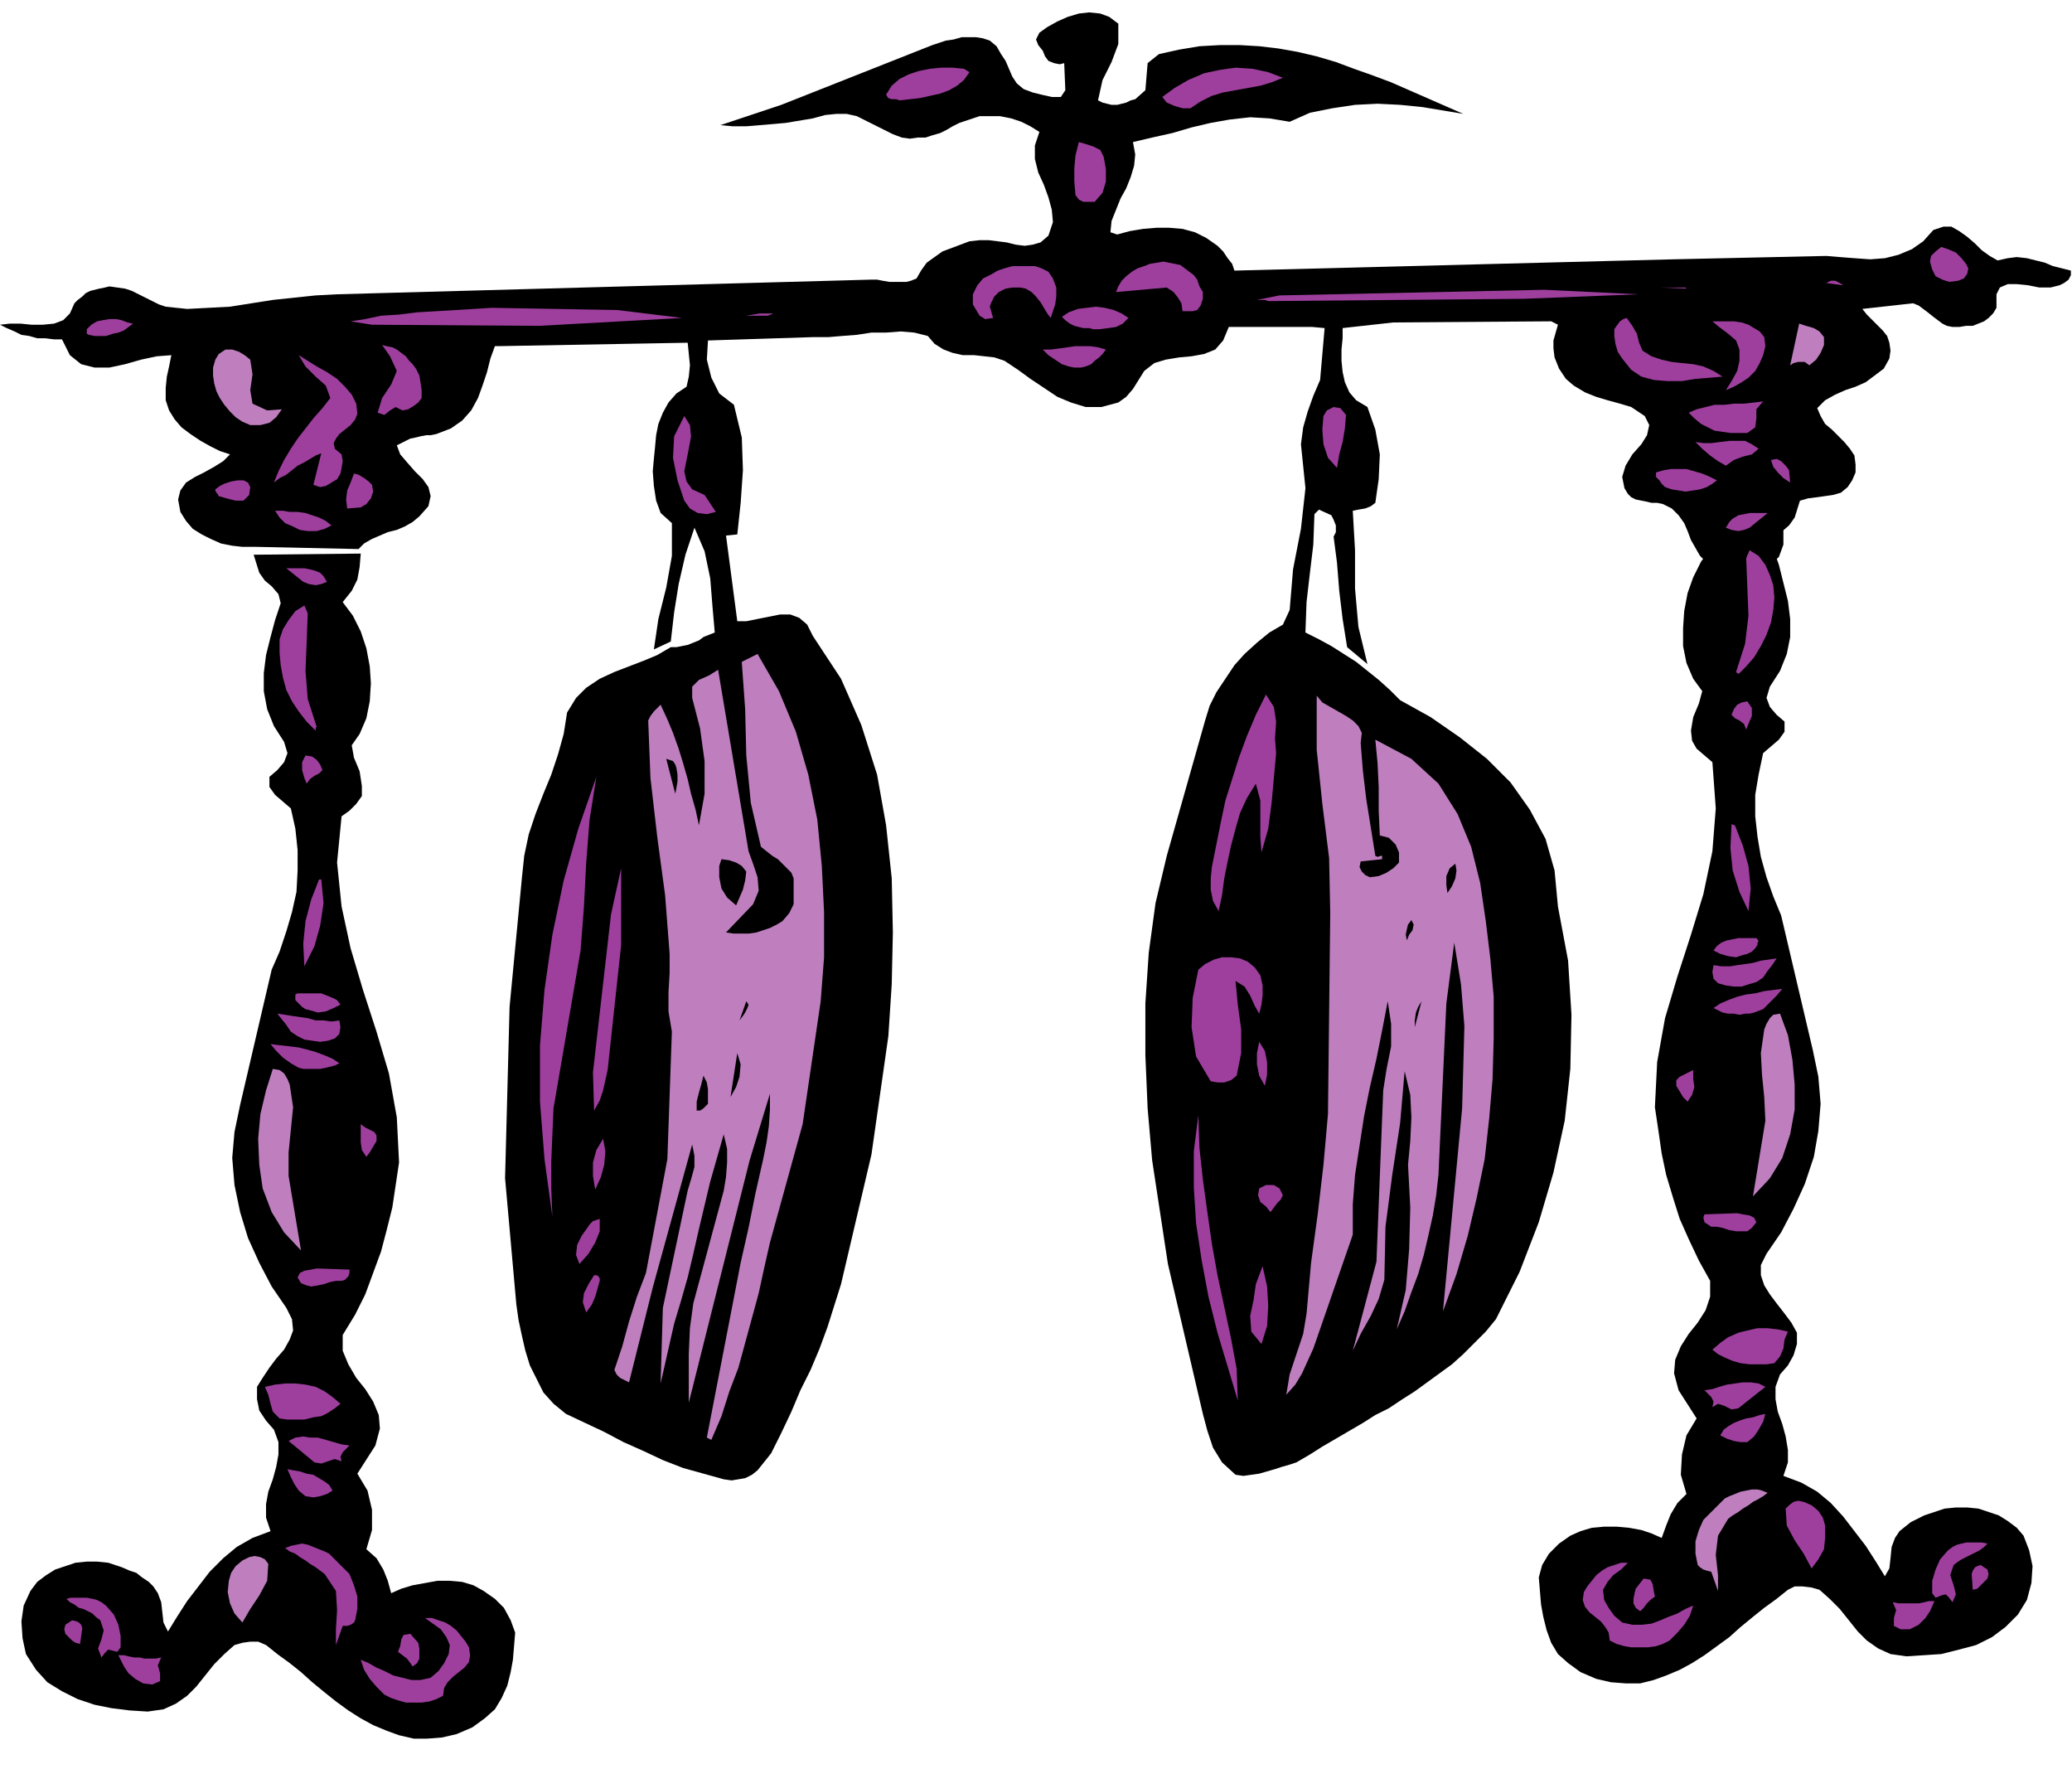
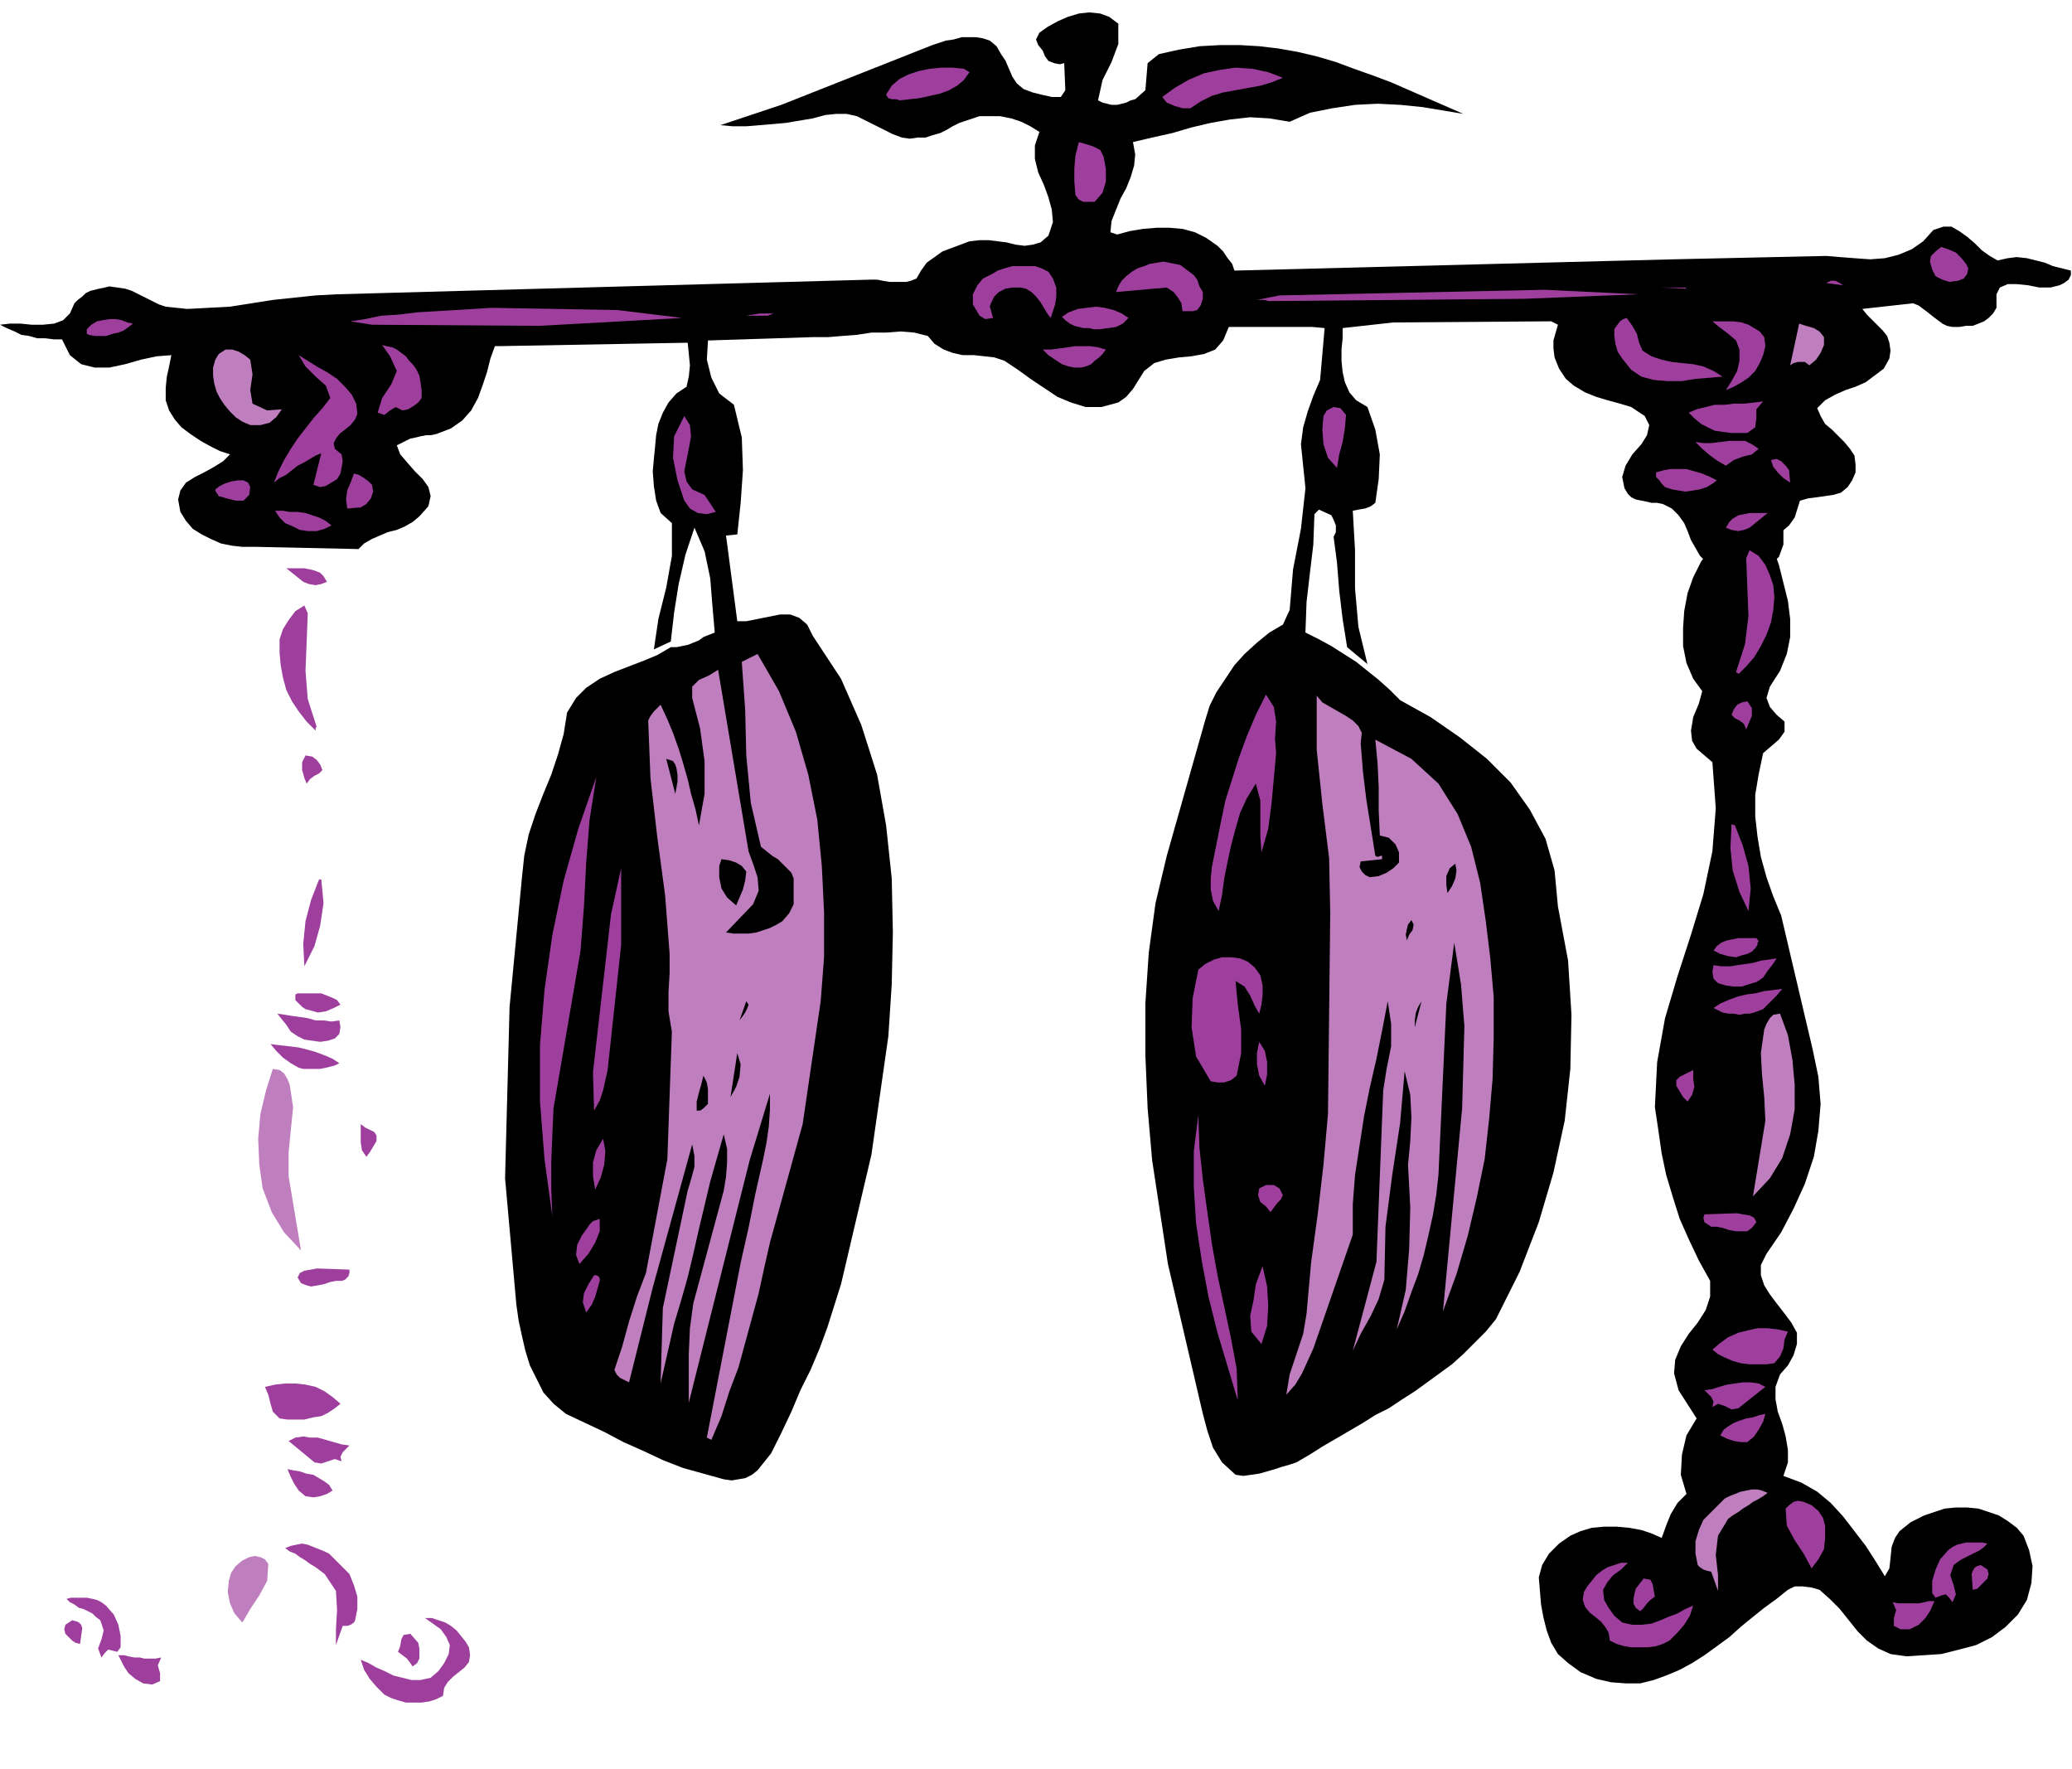
<svg xmlns="http://www.w3.org/2000/svg" width="1.838in" height="1.569in" fill-rule="evenodd" stroke-linecap="round" preserveAspectRatio="none" viewBox="0 0 1838 1569">
  <style>.pen1{stroke:none}.brush2{fill:#000}.brush3{fill:#9e3f9e}.brush4{fill:#bf7fbf}</style>
  <path d="M225 485h-10l-9-1-10-2-9-4-8-4-8-5-6-7-5-8-2-11 2-8 5-7 8-5 8-4 9-5 8-5 6-6-9-3-8-4-9-5-9-6-8-6-6-7-5-8-3-9v-11l1-10 2-9 2-10-13 1-14 3-14 4-14 3H84l-12-3-10-8-7-14h-7l-8-1h-7l-7-2-7-1-6-3-7-3-6-3 9-1h9l10 1h10l10-1 8-3 6-6 4-9 3-3 4-3 3-3 4-2 4-1 4-1 5-1 4-1 7 1 7 1 6 2 6 3 6 3 6 3 6 3 6 2 19 2 19-1 19-1 19-3 19-3 19-2 19-2 19-1 474-13h5l5 1 6 1h15l4-1 5-2 4-7 5-7 7-5 7-5 8-3 8-3 8-3 9-1h8l8 1 8 1 8 2 8 1 7-1 7-2 7-6 4-12-1-11-3-11-4-11-5-11-3-12v-12l4-12-8-5-8-4-9-3-10-2h-18l-9 3-9 3-6 3-5 3-6 3-7 2-6 2h-7l-7 1-7-1-8-3-8-4-8-4-8-4-8-4-9-2h-9l-10 1-11 3-12 2-12 2-11 1-12 1-12 1h-12l-11-1 54-18 134-53 6-2 6-2 7-1 7-2h13l6 1 6 2 6 5 4 7 4 6 3 7 3 7 4 6 6 5 8 3 8 2 9 2h8l4-6-1-24-4 1-5-1-5-2-3-4-2-5-4-5-2-5 3-6 7-5 9-5 9-4 10-3 9-1 10 1 8 3 8 6v18l-6 16-8 16-4 18 4 2 4 1 4 1h5l4-1 4-1 4-2 4-1 9-8 1-12 1-12 10-8 18-4 18-3 18-1h18l17 1 17 2 17 3 17 4 17 5 16 6 17 6 16 6 16 7 16 7 16 7 16 7-18-3-18-3-20-2-20-1-20 1-20 3-20 4-18 8-18-3-17-1-18 2-17 3-17 4-17 5-18 4-17 4 2 11-1 10-3 10-4 10-5 9-4 10-4 10-1 10 6 2 11-3 12-2 12-1h11l12 1 11 3 10 5 10 7 5 5 4 6 4 5 2 6 389-10 136-3 12 1 13 1 14 1 13-1 12-3 12-5 10-7 9-10 9-3h7l7 4 7 5 7 6 6 6 7 5 7 4 9-2 8-1 9 1 8 2 8 2 7 3 8 2 8 2v4l-2 4-4 3-4 2-8 2h-10l-10-2-10-1h-8l-7 3-3 6v12l-3 5-4 4-4 3-5 2-5 2h-6l-6 1h-6l-5-1-4-2-4-3-4-3-5-4-4-3-4-3-5-2-45 5 4 5 4 4 5 5 5 5 4 5 2 6 1 7-1 7-5 9-8 6-8 6-9 4-9 3-9 4-9 5-7 7 3 7 4 7 6 5 6 6 5 5 5 6 4 6 1 8v7l-3 7-4 6-6 5-7 2-7 1-7 1-8 1-7 2-6 2-5 5-3 6-1 13v13l-4 11-10 9-5 1-5 1h-10l-1-1-4-1h-18l-4-1-3-1-4-2-6-6-4-7-4-7-3-8-3-7-5-7-6-6-8-4-5-1h-5l-4-1-5-1-5-1-4-2-3-3-3-5-2-10 3-10 6-10 8-9 5-8 2-9-4-8-12-8-10-3-11-3-10-3-10-4-10-6-7-6-6-9-4-10-1-8v-7l2-7 2-7-6-3-140 1-45 5v9l-1 10v10l1 10 2 9 4 9 6 7 10 6 7 20 4 22-1 22-3 21-4 3-5 2-6 1-5 1 2 35v34l3 34 8 33-18-15-4-25-3-25-2-25-3-23 2-4v-6l-2-5-2-4-11-5-4 4-1 27-3 25-3 26-1 27 12 6 11 6 11 7 11 7 10 8 10 8 10 9 9 9 27 15 26 18 24 19 21 21 17 24 14 26 8 28 3 32 9 48 3 48-1 48-5 46-10 46-13 44-17 44-21 42-9 11-10 10-10 10-10 9-11 8-11 8-11 8-11 7-12 8-12 6-11 7-12 7-12 7-12 7-11 7-12 7-6 2-7 2-6 2-7 2-7 2-7 1-7 1-7-1-12-11-8-13-5-15-4-15-31-133-7-46-7-46-4-46-2-47v-46l3-45 6-44 10-42 34-120 4-13 6-12 8-12 8-12 9-10 11-10 11-9 12-7 6-13 3-36 7-36 4-36-4-39 2-15 4-14 5-14 6-14 4-46-11-1h-74l-5 12-7 8-10 4-11 2-11 1-12 2-10 3-9 7-5 8-5 8-6 7-7 5-15 4h-14l-13-4-12-5-12-8-12-8-11-8-12-8-9-3-9-1-9-1h-10l-9-2-8-3-8-5-6-7-12-3-12-1-13 1h-13l-13 2-13 1-12 1h-13l-94 3-1 17 4 16 7 14 13 10 7 29 1 29-2 29-3 28-10 1 10 76h8l10-2 10-2 10-2h9l8 3 7 6 5 10 25 38 18 41 14 44 8 45 5 47 1 48-1 46-3 46-15 105-27 115-6 19-6 19-7 19-8 19-9 18-8 19-9 19-9 18-4 5-4 5-4 5-5 4-6 3-6 1-6 1-7-1-18-5-18-5-18-7-17-8-18-8-17-9-17-8-17-8-11-9-9-10-6-12-6-12-4-13-3-13-3-14-2-14-10-112 4-152 11-115 2-19 4-19 6-18 7-18 7-17 6-18 5-18 3-19 8-13 9-9 12-8 13-6 13-5 13-5 12-5 12-7h5l5-1 5-1 5-2 5-2 4-3 5-2 5-2-2-23-2-25-5-24-9-21-8 24-6 26-4 25-3 26-15 7 4-27 7-28 5-28v-29l-10-9-4-11-2-13-1-13 1-11 1-10 1-11 2-10 4-10 5-9 7-8 9-6 2-9 1-10-1-10-1-10-166 3h-5l-4 11-3 12-4 12-4 11-6 11-8 9-10 7-13 5-5 1h-4l-5 1-4 1-5 1-4 2-4 2-4 2 3 8 6 7 7 8 7 7 5 7 2 8-2 9-8 9-6 5-7 4-7 3-8 2-7 3-7 3-7 4-5 5-93-2z" class="pen1 brush2" />
  <path d="m860 64-5 7-6 5-7 4-8 3-9 2-9 2-9 1-9 1-3-1h-4l-3-1-2-3 5-8 7-6 8-4 9-3 10-2 10-1h10l10 1 5 3zm278 5-10 4-10 3-11 2-11 2-11 2-10 3-10 5-9 6h-7l-7-2-7-3-4-5 11-8 12-7 14-6 14-3 14-2 15 1 14 3 13 5zm-159 70 2 11v11l-3 10-7 8h-10l-4-2-3-4-1-12v-12l1-11 3-12 7 2 6 2 6 3 3 6zM118 287l-4 3-4 3-5 2-5 1-6 2H84l-5-1-2-1v-4l4-4 5-3 5-1 6-1h6l5 1 5 2 5 1zm430-12 57 7-127 7-148-1-19-3 13-2 14-3 16-1 16-2 17-1 17-1 16-1 16-1 112 2zm382-34 4 6 3 8v8l-1 7-1 3-1 3-1 3-1 3-3-4-3-5-3-5-4-5-4-4-5-3-5-1h-7l-6 1-6 3-4 4-3 6-1 3 1 3 1 4 1 3-7 1-5-3-3-5-3-5v-9l4-8 5-6 8-4 5-3 6-2 7-2h20l6 2 6 3zm132 7 2 6 3 5v6l-2 6-3 4-4 1h-9l-1-7-3-5-4-5-6-4-45 4 2-5 3-5 4-4 5-4 5-3 6-2 5-2 6-1 6-1 5 1 5 1 5 1 4 3 4 3 4 3 3 4z" class="pen1 brush3" />
  <path d="m222 319 2 13-2 14 2 12 13 6 13-1-5 7-6 5-8 2h-9l-7-3-6-4-5-5-5-6-4-6-3-6-2-7-1-7v-7l2-7 3-5 6-4h6l6 2 5 3 5 4z" class="pen1 brush4" />
  <path d="m369 327 3 6 1 6 1 7v7l-3 4-4 3-5 3-5 1-6-3-5 3-5 4-6-2 4-13 8-12 5-12-6-13-7-10 4 1 5 1 4 2 4 3 4 3 3 4 3 3 3 4zm317-49-5 2h-19l6-1 6-1h12zm-369 89-2 5-4 5-5 4-5 4-3 4-2 4 1 5 6 5 1 6-1 6-1 5-3 5-5 3-5 3-5 1-6-2 7-28-5 2-5 3-5 3-6 3-5 4-5 4-6 3-5 4 4-10 5-10 6-10 6-9 7-9 7-9 8-9 7-9-4-11-9-8-9-9-6-10 8 5 8 5 9 5 9 6 7 7 6 7 4 8 1 9zm684-85-5 5-6 3-7 1-8 1h-5l-4-1h-5l-4-1-4-1-4-2-4-3-3-3 6-4 8-3 8-1 8-1 8 1 8 2 7 3 6 4zm452-21-101 4-224 2h-3l-3-1h-7l20-4 235-5 83 4zm291-27 2 4-1 5-3 4-5 2-8 1-6-2-6-3-3-6-2-7 1-5 4-4 5-4 6 2 7 3 5 5 4 5zm-248 22-23-1h22l1 1zm-515 54-3 4-3 3-4 3-3 3-5 2-4 1h-6l-5-1-6-2-6-4-6-4-5-5h7l8-1 7-1 7-1h13l7 1 7 2zm654-57-15-2 4-2h4l4 2 3 2zm-178 58 8 5 9 3 9 2 9 1 10 1 9 2 9 4 8 5-11 1-13 1-12 2h-13l-12-1-11-3-9-6-8-10-4-6-2-7-1-7v-6l2-3 3-4 3-2 3-1 5 7 4 7 2 8 3 7zm108-12 1 8-2 8-3 7-4 7-6 6-6 4-7 4-7 3 5-8 5-9 2-9v-10l-3-8-7-6-8-6-6-5h19l7 1 6 2 5 3 5 3 4 5zM625 439l10 15-8 2-8-1-7-4-5-7-6-18-4-20 1-19 9-18 5 8 1 10-2 11-2 10-2 10 2 9 5 7 11 5z" class="pen1 brush3" />
  <path d="M1618 299v7l-3 7-4 6-6 5-4-3h-6l-4 1-3 2 8-37 6 2 7 2 5 3 4 5z" class="pen1 brush4" />
  <path d="m221 439-5 5h-7l-8-2-7-2-1-2-1-1-1-2v-1l4-3 4-2 6-2 6-1h5l4 2 2 4-1 7zm109-9 1 6-2 6-4 5-5 3-12 1-1-8 1-8 3-7 3-8 4 1 5 3 4 3 3 3zm864-62-1 12-2 12-3 11-2 12-8-9-4-12-1-13 1-12 3-5 6-3 6 1 5 6zm-900 98-6 3-7 2h-8l-7-1-6-3-7-3-5-5-4-6h7l6 1h7l7 1 6 2 6 2 6 3 5 4zm1270-110-6 7v8l-1 8-7 5h-15l-7-1-7-1-6-3-6-3-6-5-5-5 7-3 8-2 8-2h9l8-1h9l9-1 8-1zm-4 42-6 5-8 2-8 3-7 5-7-4-7-5-7-6-6-6 7 1h7l8-1 8-1h14l6 3 6 4zm27 19 1 11-6-4-5-5-4-5-2-6 5-1 4 2 4 4 3 4zm-64 9-4 3-5 3-6 2-6 1-7 1-6-1-6-1-6-2-3-3-2-3-3-3v-4l7-2 6-1h14l7 2 7 2 7 3 6 3zm27 28v4l-2 2-3 2-4 1-8-1-6-3-5-4-5-6-2-5h15l5 1 4 1 4 2 4 2 3 4zm-12 25v2l-4-2-3-1-3-2-3-2 3-3 4 1 4 3 2 4z" class="pen1 brush3" />
  <path d="m728 888-16 109-29 105-5 22-5 23-6 22-6 22-6 22-8 21-7 22-9 21-4-2 6-31 6-31 6-31 6-31 6-31 7-31 6-30 7-31 3-15 2-14 1-15v-14l-18 59-54 215v-43l1-23 3-22 27-100 2-12 1-13v-12l-3-13-6 21-6 21-5 21-5 21-5 22-5 21-6 21-6 20-12 53 2-67 22-104 3-10 3-11v-10l-2-10-35 127-21 84-4-2-4-2-3-3-2-4 7-21 6-22 7-22 8-21 19-101 4-113-3-18v-17l1-17v-17l-4-52-7-52-6-52-2-51 2-4 3-4 3-3 3-3 6 13 5 12 5 14 4 13 4 14 3 13 4 14 3 14 5-28v-29l-4-29-7-27v-10l6-6 9-4 8-5 27 161 4 11 4 12 1 12-5 12-24 25 7 1h13l7-1 6-2 6-2 6-3 5-3 6-7 4-8v-23l-2-5-4-4-4-4-4-4-5-3-5-4-5-4-9-39-4-42-1-41-3-42 14-7 19 33 15 36 11 38 8 40 4 41 2 41v40l-3 39z" class="pen1 brush4" />
  <path d="m1132 668-2 22-2 22-3 23-6 21-1-14v-32l-4-15-8 13-6 13-4 14-4 15-3 14-3 15-2 15-3 14-5-9-2-10v-10l1-10 4-20 4-20 4-19 6-19 6-19 7-19 8-19 9-18 7 11 2 13-1 15 1 13z" class="pen1 brush3" />
  <path d="m1207 659 2 25 3 25 4 25 4 25 2 1 3-1h1v3l-19 2-1 5 2 4 3 3 4 2 8-1 7-3 6-4 5-5v-9l-3-7-6-6-8-2-1-22v-21l-1-21-2-21 32 17 24 22 17 27 12 29 8 32 5 34 4 33 3 34v37l-1 36-3 35-4 36-7 34-8 34-10 34-12 33 17-180 1-36 1-37-3-37-6-37-7 54-7 152-2 18-3 18-4 18-4 17-5 17-6 16-6 17-7 16 8-35 3-36 1-37-2-38 2-21 1-21-1-20-5-21-4 46-7 46-6 46-1 47-5 17-7 15-9 16-7 15 21-79 6-152 3-19 4-20v-20l-3-20-5 26-5 25-6 26-5 25-4 26-4 26-2 26v27l-35 101-5 11-5 11-6 10-8 9 3-18 6-18 6-18 3-18 4-45 6-44 5-43 4-45 2-178-1-49-6-48-5-48v-48l5 6 7 4 7 4 7 4 6 4 5 5 3 6-1 9z" class="pen1 brush4" />
  <path d="m600 681 1 6v6l-1 6-1 5-8-31 3 1 3 1 2 3 1 3z" class="pen1 brush2" />
  <path d="m515 843-24 140-1 23-1 24v24l1 25-7-51-4-51v-50l4-49 7-49 10-48 13-46 16-46-6 38-3 38-2 39-3 39zm24 106-2 9-2 9-3 9-5 9-1-34 16-140 9-41v68l-12 111z" class="pen1 brush3" />
  <path d="m662 773-1 8-2 8-3 7-3 7-8-7-5-8-2-10v-10l2-6 7 1 6 2 5 3 4 5zm629-7 1 6-1 7-3 7-4 6-1-7v-8l3-7 5-4zm-43 68-1-5 1-5 1-4 3-4 2 4-1 5-3 4-2 5z" class="pen1 brush2" />
  <path d="m1118 865 2 9v9l-1 8-2 8-4-7-4-9-5-8-8-5 2 21 3 22v21l-4 20-5 4-6 2h-6l-6-1-13-22-4-26 1-26 5-25 6-5 8-4 7-2h8l8 1 7 3 6 5 5 7z" class="pen1 brush3" />
  <path d="m659 901-3 4 6-17 2 3-1 3-2 4-2 3zm-11 72 6-39 3 10-1 11-3 9-5 9zm607-62v-6l1-7 2-5 3-5-6 23zm-627 68-2 2-2 2-3 2h-3v-8l2-8 2-7 2-8 3 6 1 6v13z" class="pen1 brush2" />
  <path d="m1122 963-5-9-2-10v-10l2-10 5 8 2 10v11l-2 10zm-594 92-2-12v-12l3-11 6-10 2 11-1 12-3 11-5 11zm569 159 1 28-9-30-9-30-8-32-6-32-5-33-2-32v-32l4-32 1 29 3 28 4 29 4 28 5 28 6 28 6 28 5 27zm-565-133v11l-4 10-6 10-8 9-3-8 1-9 4-8 5-7 2-3 3-3 3-1 3-1zm606-21-2 4-3 3-3 4-3 4-4-5-5-4-2-6 1-6 6-3h7l5 3 3 6zm-606 76-2 7-2 7-3 7-5 7-3-9 1-8 4-8 5-8h2l2 1 1 2v2zm587 56-9-11-1-14 3-14 2-14 6-16 4 18 1 17-1 18-5 16z" class="pen1 brush3" />
-   <path d="m320 491-1 12-2 11-5 10-8 10 9 12 7 14 5 15 3 16 1 15-1 16-3 15-6 14-7 10 2 11 5 12 2 13v9l-5 7-6 6-7 5-4 41 4 39 8 37 11 37 12 37 11 37 7 39 2 40-3 20-3 20-5 20-5 19-7 19-7 19-9 18-11 18v14l5 12 7 12 8 10 7 11 5 12 1 12-4 15-16 25 9 15 4 17v18l-5 17 9 8 6 10 4 10 3 11 9-4 10-3 11-2 11-2h11l11 1 10 3 9 5 10 7 8 8 6 11 4 11-1 12-1 12-2 11-3 12-5 11-6 10-9 8-11 8-14 6-13 3-13 1h-12l-13-3-11-4-12-5-11-6-11-7-11-8-10-8-11-9-10-9-10-8-11-8-10-8-7-3h-7l-7 1-7 2-9 8-9 9-8 10-8 10-8 8-10 7-11 5-14 2-16-1-16-2-15-3-15-5-14-7-13-8-10-11-9-14-3-14-1-15 2-14 6-13 6-8 8-6 8-5 9-3 9-3 10-1h9l10 1 6 2 6 2 7 3 6 2 5 4 6 4 4 4 4 6 3 8 1 9 1 9 4 8 8-13 9-14 10-13 10-13 12-12 12-10 14-8 16-6-4-12v-12l2-11 4-11 3-11 2-11v-11l-4-11-7-8-6-9-2-10v-11l5-8 6-9 6-8 7-8 5-9 3-8-1-10-5-10-13-19-11-21-10-22-7-23-5-24-2-24 2-23 5-24 28-120 7-16 6-18 5-17 4-18 1-19v-18l-2-19-4-18-7-6-7-6-5-7v-9l7-6 6-7 3-8-3-10-9-14-6-15-3-16v-16l2-16 4-16 4-15 5-15-2-8-6-7-6-5-5-7-5-16 95-1z" class="pen1 brush2" />
  <path d="m290 516-5 2-5 1-6-1-5-2-15-12h16l5 1 4 1 5 2 3 3 3 5zm-17 28-1 26-1 25 2 25 8 25h-1v3l-8-8-7-9-6-9-5-10-3-11-2-11-1-11v-12l3-9 5-8 6-8 8-5 3 7zm13 139-3 3-4 2-4 3-3 4-2-5-2-7v-7l3-6 6 1 4 3 3 4 2 5zm-1 97 2 21-3 20-5 18-9 18-1-20 2-20 5-19 7-18h2zm17 111-6 3-7 3-7 1-7-2-4-1-3-2-3-3-3-3v-5l2-1h21l5 2 5 2 4 2 3 4zm-1 14 1 6-1 6-4 4-6 2-7 1-7-1-7-1-6-3-6-4-4-6-4-5-4-5 7 1 6 1 7 1 7 1 7 2h7l7 1 7-1zm0 38-4 2-4 1-4 1-5 1h-15l-4-1-7-4-7-5-6-6-5-6 8 1 9 1 8 1 8 2 7 2 8 3 7 3 6 4z" class="pen1 brush3" />
  <path d="m257 962 3 20-2 20-2 20v21l11 66-15-16-11-18-8-21-3-21-1-23 2-22 5-21 6-19 6 1 4 3 3 5 2 5z" class="pen1 brush4" />
  <path d="M334 1007v5l-3 5-3 5-3 4-4-6-1-7v-16l4 3 4 2 4 2 2 3zm-24 119v3l-1 3-3 3-3 1h-5l-5 1-6 2-5 1-6 1-4-1-5-2-3-5 2-4 4-2 6-1 5-1 29 1zm-8 119-5 4-6 4-6 3-7 1-8 2h-15l-7-1-6-6-2-7-2-8-3-7 9-2 9-1h9l9 1 9 2 8 4 7 5 7 6zm8 37-3 3-3 3-2 4 1 4-6-2-6 2-6 2-6-1-23-19 6-3 7-1 6 1h7l7 2 7 2 7 2 7 1zm-15 40-5 3-6 2-6 1-7-1-6-5-4-6-3-6-3-7 5 1 6 1 6 2 6 1 5 3 5 3 4 3 3 5zm15 74 4 10 3 10v11l-2 10-1 2-3 2-3 1h-4l-6 17v-14l1-17-1-17-10-15-4-3-4-3-5-3-4-3-5-3-4-3-5-2-4-3 5-2 5-1 5-1 5 1 5 2 5 2 5 2 4 2 18 18z" class="pen1 brush3" />
  <path d="m238 1387-1 15-7 13-8 12-7 12-7-8-4-9-2-10 1-10 2-7 4-6 6-5 6-3 5-1 5 1 4 2 3 4z" class="pen1 brush4" />
  <path d="m94 1424 7 8 4 9 2 10v10l-3 4-4-1-4-1-3 3-3 4-3-8 3-8 2-8-3-9-4-3-3-3-4-2-4-2-4-1-4-3-4-2-3-3 4-1h14l5 1 4 1 4 2 4 3zm-21 20-2 14-4-1-3-2-3-3-3-3-1-4 1-4 3-2 3-2 4 1 2 1 2 2 1 3zm343 17 1 7-1 6-4 5-5 4-5 4-5 5-3 5-1 7-6 3-6 2-7 1h-14l-7-2-6-2-6-3-7-7-6-7-5-8-3-9 7 3 7 4 7 3 8 4 8 2 8 2h8l9-2 7-6 5-7 4-8 1-8-3-7-5-7-7-5-7-5h6l6 2 6 2 5 3 5 4 4 5 4 5 3 5zm-273 9-3 7 2 7v7l-7 3-8-1-7-4-6-5-4-6-5-10h5l4 1 5 1h5l4 1h10l5-1z" class="pen1 brush3" />
  <path d="m371 1457 1 5v9l-2 4-4 3-2-3-3-4-4-3-4-3 2-5 1-6 2-4 6-1 7 8z" class="pen1 brush3" />
  <path d="m1502 442 1 12 3 11 4 11 8 10-9 12-7 14-5 14-3 16-1 15v16l3 15 6 14 8 11-3 11-5 12-2 12 1 9 4 7 7 6 7 6 3 41-3 38-8 38-11 36-12 37-11 37-7 39-2 40 3 20 3 21 4 19 6 20 6 19 8 18 9 19 10 18v14l-4 12-7 11-8 10-7 11-5 12-1 12 4 15 16 25-9 15-4 17-1 18 5 17-8 8-6 10-4 10-4 11-9-4-9-3-11-2-11-1h-11l-11 1-10 3-9 4-10 7-9 9-6 10-3 11 1 12 1 12 2 11 3 12 4 11 6 10 9 8 11 8 14 6 13 3 13 1h13l12-3 11-4 12-5 11-6 11-7 11-8 11-8 10-9 11-9 10-8 11-8 10-8 6-3h7l8 1 7 2 9 8 9 9 8 10 8 10 8 8 10 7 11 5 14 2 16-1 15-1 16-4 15-4 14-7 12-9 11-11 8-13 4-15 1-15-3-14-5-13-6-7-8-6-8-5-9-3-9-3-10-1h-10l-10 1-6 2-6 2-6 2-6 3-6 3-5 4-5 4-4 6-3 8-1 10-1 9-4 7-8-13-9-14-10-13-10-13-11-12-12-10-14-8-16-6 4-12v-11l-2-12-3-11-4-11-2-11v-11l4-11 7-8 5-9 3-10v-10l-5-9-6-8-7-9-6-8-5-8-3-9v-9l5-10 13-19 11-21 10-22 8-24 4-23 2-24-2-24-5-24-28-119-7-17-6-17-5-18-3-18-2-18v-19l3-18 4-19 7-6 7-6 5-7v-9l-7-6-6-7-3-8 3-10 9-14 6-15 3-15v-16l-2-16-4-16-4-16-5-14 2-8 5-7 7-6 5-7 5-16-95-1z" class="pen1 brush2" />
  <path d="m1531 468 5 2 6 1 5-1 5-2 16-13h-16l-5 1-5 1-5 3-3 3-3 5zm18 27 1 26 1 25-3 25-8 25 1 1h1v1l-1 1 8-8 7-8 6-10 5-10 4-11 2-11 1-11-1-11-3-9-4-9-6-8-8-5-3 7zm-13 139 3 3 4 2 4 3 2 5 2-5 3-7v-7l-4-6-5 1-4 2-3 4-2 5zm0 97-1 21 2 20 6 19 8 17 2-20-2-20-5-18-7-18-3-1zm-16 112 6 3 7 2 7 1 6-2 4-1 4-2 3-3 2-3v-2l1-1-1-2-1-1h-16l-5 1-5 1-5 2-4 3-3 4zm0 13-1 6 1 6 4 4 7 2 7 1h7l6-2 7-2 6-4 4-6 4-5 4-6-7 1-7 1-7 2-7 1-7 1-6 1h-8l-7-1zm0 38 4 2 4 2 5 1h5l5 1 5-1h4l4-1 8-3 6-6 6-6 5-6-8 1-8 1-8 2-8 1-8 2-8 3-7 3-6 4z" class="pen1 brush3" />
  <path d="m1565 913-3 21 1 19 2 20 1 21-11 67 15-16 11-18 7-21 4-22v-22l-2-22-4-22-7-19-6 1-3 3-3 5-2 5z" class="pen1 brush4" />
  <path d="M1487 958v5l3 5 3 5 4 4 4-6 2-7-1-7v-8l-4 2-4 2-4 2-3 3zm25 119-1 3 1 4 3 2 3 2h5l5 1 6 2 6 1h10l4-3 4-5-2-4-4-2-6-1-5-1-29 1zm7 120 5 4 6 3 7 3 7 2 8 1h15l7-1 5-6 3-7 1-8 3-7-9-2-9-1h-9l-9 2-8 2-9 4-7 5-7 6zm-7 36 3 3 3 3 2 4-1 5 5-3 6 2 6 3 6-1 24-19-6-3-7-1h-7l-7 1-7 1-7 2-6 2-7 1zm14 40 6 3 6 2 6 1h6l6-5 4-6 4-7 2-7-5 1-6 2-6 1-6 2-5 2-5 3-4 3-3 5z" class="pen1 brush3" />
  <path d="m1511 1348-4 9-3 10v11l2 10 2 2 3 2 3 1 4 1 6 17v-14l-2-18 2-17 9-15 4-3 5-3 4-3 5-3 4-3 4-2 5-3 4-3-5-2-4-1h-5l-5 1-5 1-5 2-5 2-4 2-19 19z" class="pen1 brush4" />
  <path d="m1584 1338 1 15 7 13 8 12 7 13 6-8 5-9 1-10v-11l-2-7-4-6-6-5-7-3-5-1-4 1-4 3-3 3zm144 37-7 8-4 9-3 10v11l3 4 5-2 4-1 3 3 3 4 3-7-2-8-3-9 3-9 4-3 3-2 4-2 4-2 4-2 4-2 4-3 3-3-5-1h-14l-4 1-4 1-4 2-4 3zm21 21 1 14 4-1 3-3 3-3 3-3 1-4-1-4-3-2-3-2-3 1-2 1-2 3-1 3zm-344 16-1 7 2 6 4 5 5 4 5 4 4 5 3 5 1 7 6 3 7 2 6 1h15l7-1 6-2 6-3 7-7 6-7 5-8 3-9-7 3-7 4-8 3-7 3-8 3-9 1h-8l-9-2-7-6-5-7-4-7-1-9 4-7 5-6 7-5 6-6h-6l-6 2-6 2-5 3-5 4-4 5-4 5-3 5zm274 9 3 7-2 7v7l6 3h8l8-4 6-6 4-6 4-9h-5l-4 1-5 1h-18l-5-1z" class="pen1 brush3" />
  <path d="m1451 1409-1 4-1 5v4l2 4 4 3 3-3 3-4 3-3 4-3-1-5-1-6-2-4-6-1-7 9z" class="pen1 brush3" />
</svg>